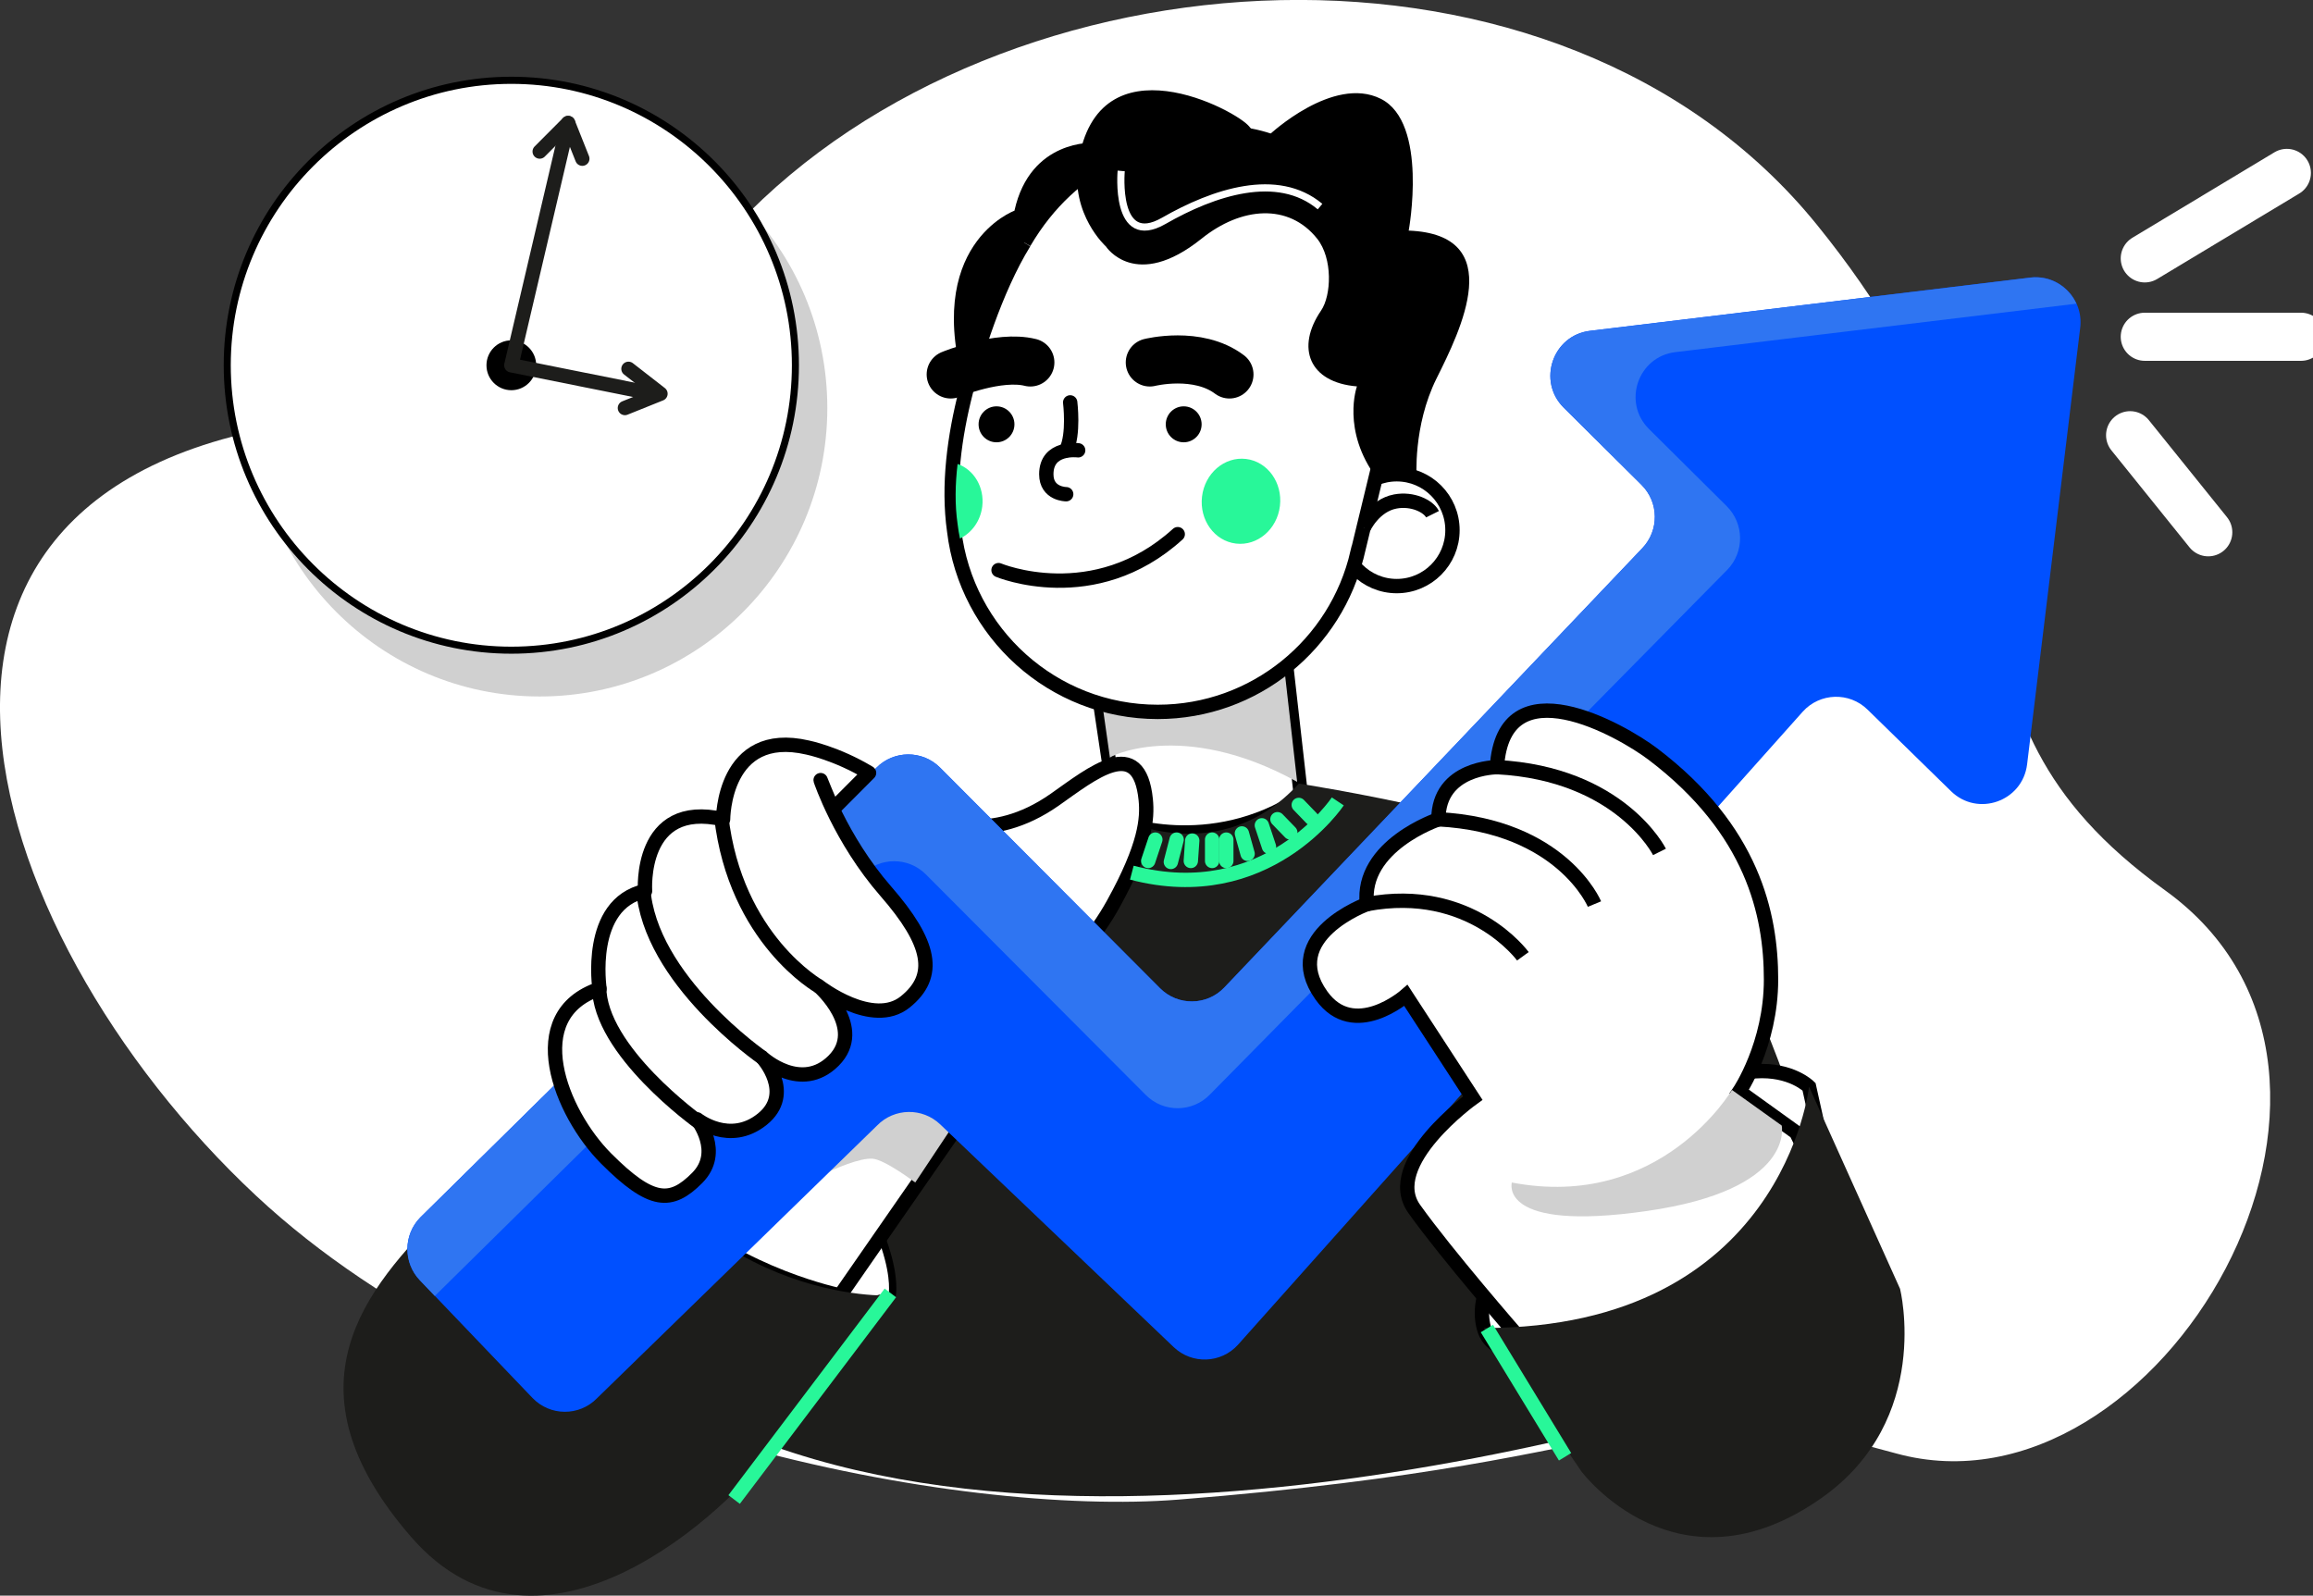
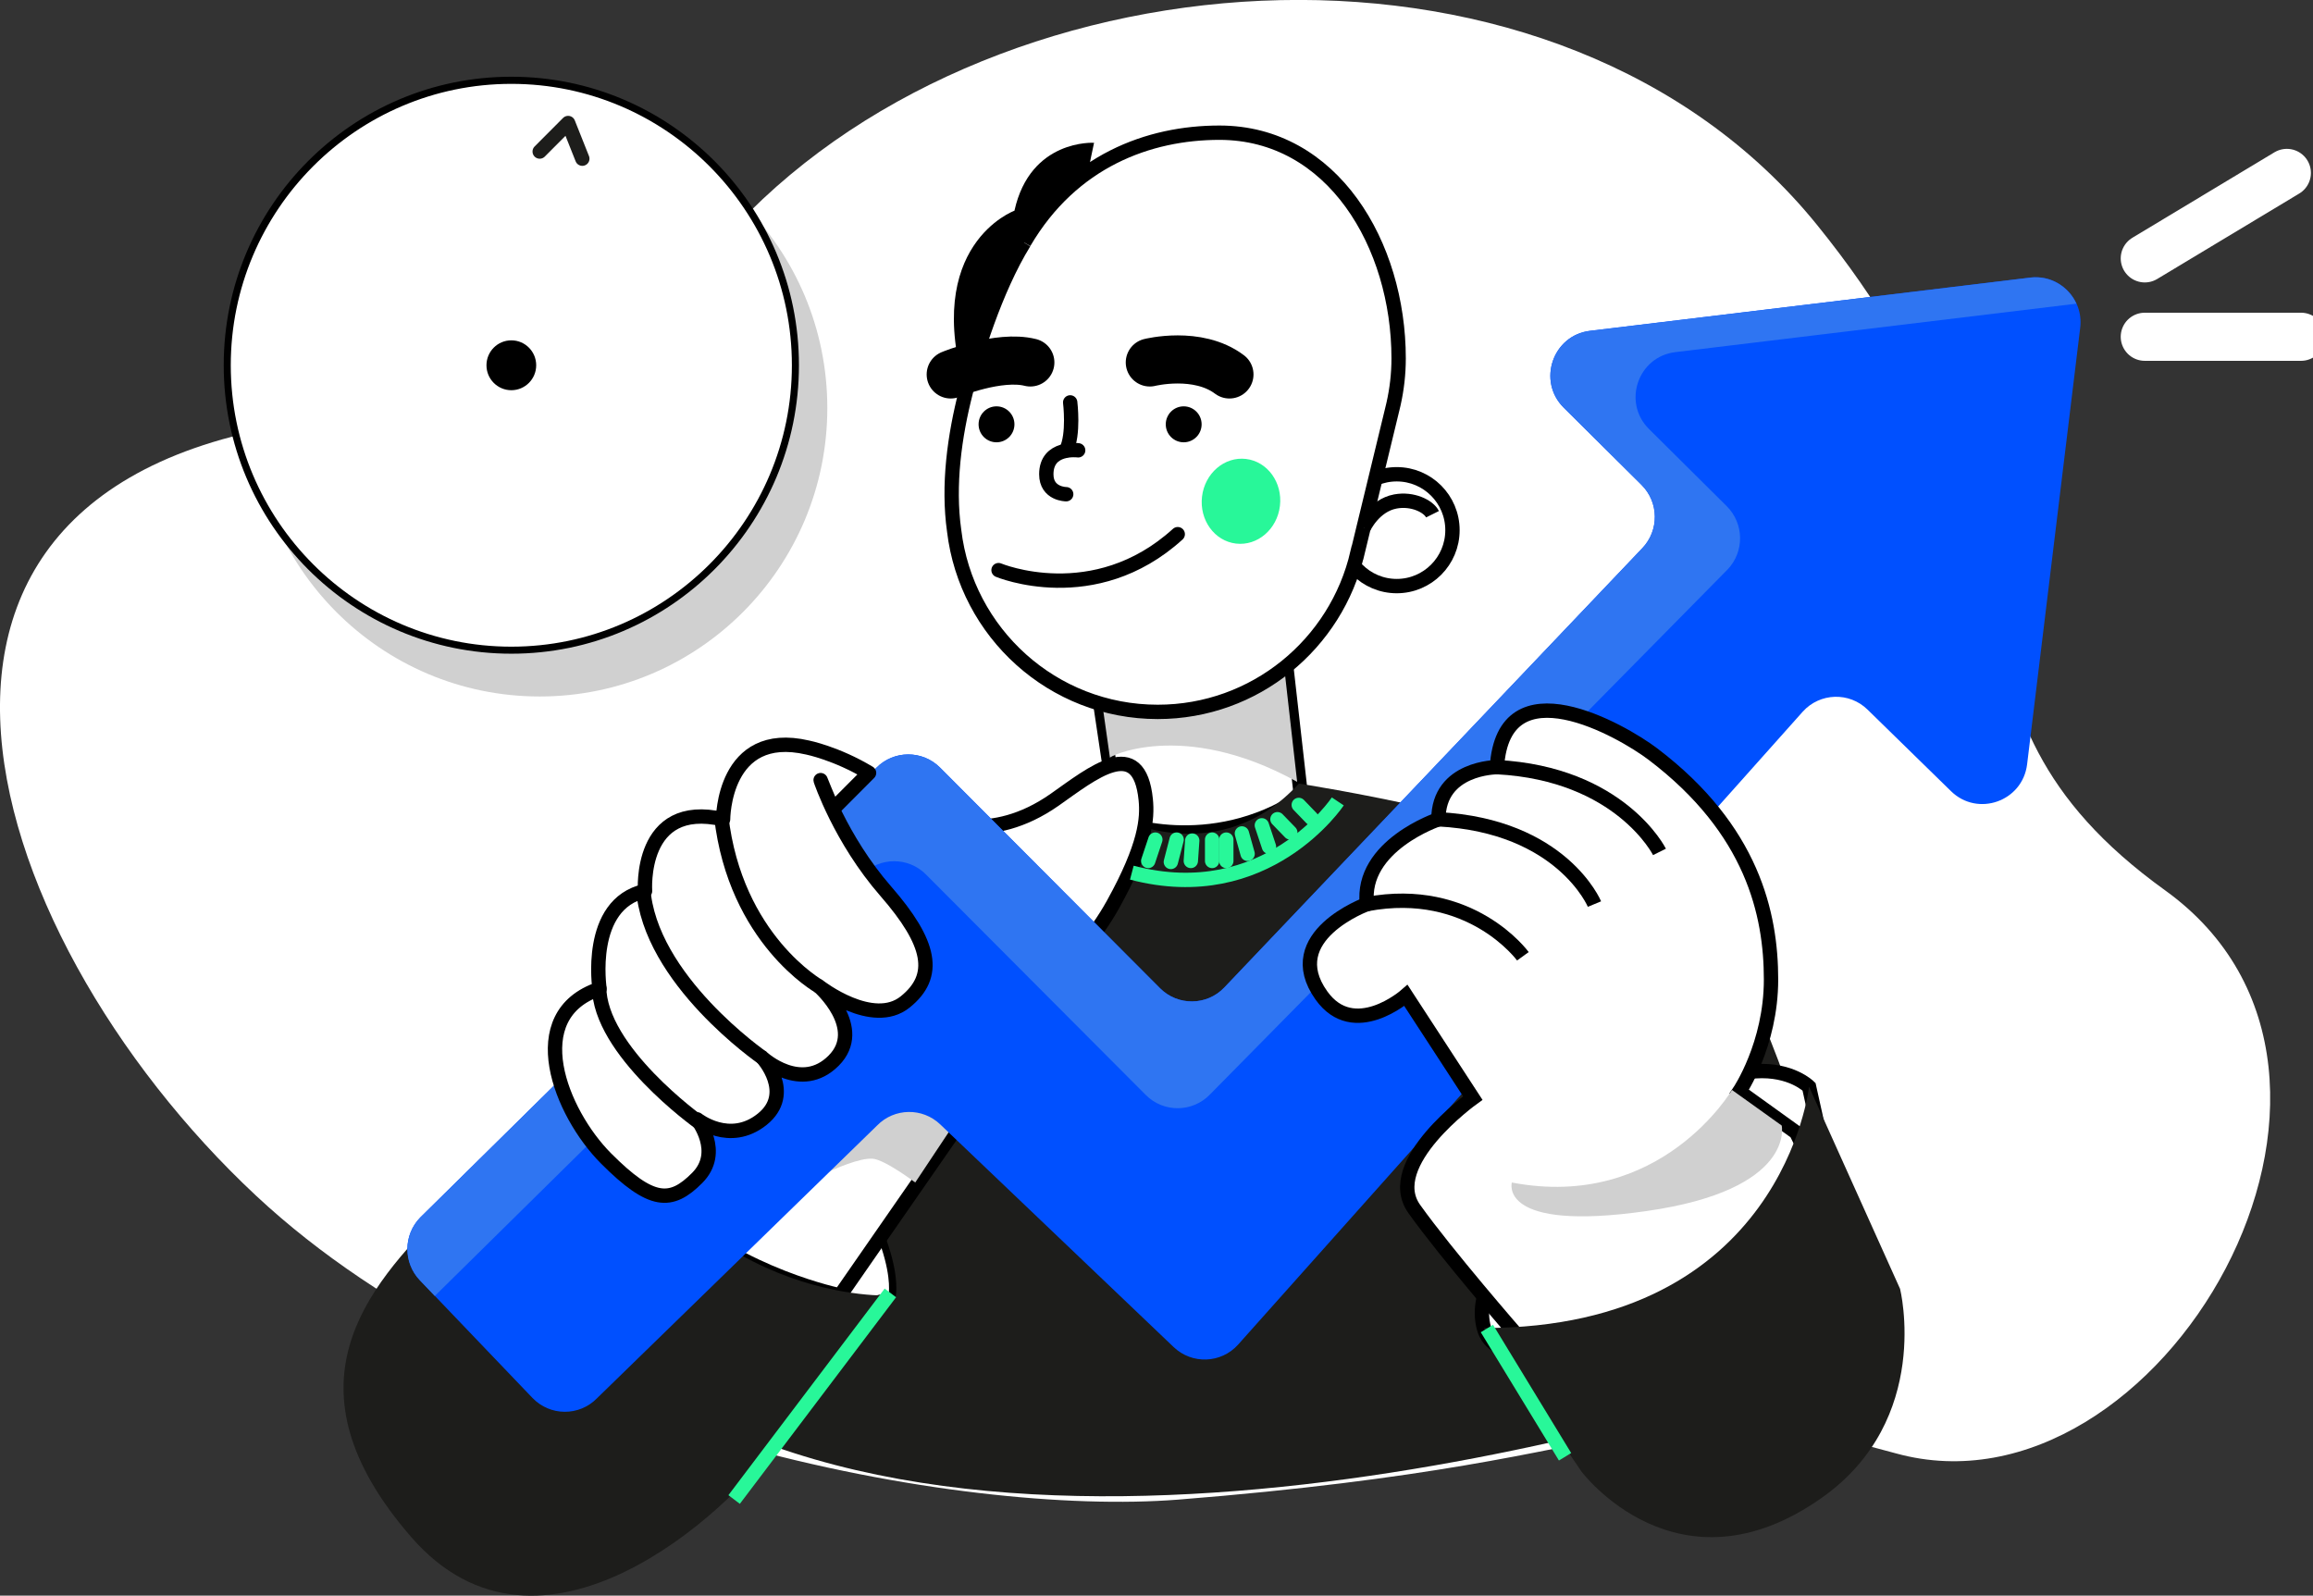
<svg xmlns="http://www.w3.org/2000/svg" fill="none" height="100%" overflow="visible" preserveAspectRatio="none" style="display: block;" viewBox="0 0 187 129" width="100%">
  <rect x="0" y="0" width="187" height="129" fill="#333333" stroke="none" />
  <g clip-path="url(#clip0_0_9229)" id="Capa_1">
    <path d="M29.765 33.662C40.65 33.025 49.996 28.32 59.58 18.175C81.116 -4.631 126.134 -7.458 146.896 18.175C167.658 43.807 154.281 57.029 175.048 71.984C195.81 86.938 174.581 123.374 153.284 117.5C131.986 111.625 135.713 118.032 95.252 121.238C77.706 122.627 41.389 115.966 20.712 96.676C-2.179 75.314 -14.607 36.255 29.765 33.662Z" fill="white" id="Vector" />
    <path d="M88.452 53.521L90.383 66.439C90.383 66.439 97.788 69.346 105.194 64.502L103.586 50.295L88.452 53.526V53.521Z" fill="white" id="Vector_2" stroke="black" stroke-miterlimit="10" stroke-width="1.16" />
    <path d="M104.871 63.208L103.263 49L88.452 52.231L89.738 61.272C89.415 61.272 95.535 58.041 104.871 63.208Z" fill="#D0D0D0" id="Vector_3" />
    <path d="M88.452 11.544C88.452 11.544 83.3 11.221 82.015 17.035C82.015 17.035 74.495 19.788 78.094 31.651C78.094 31.651 87.484 18.972 87.167 18.972C86.849 18.972 88.452 11.544 88.452 11.544Z" fill="black" id="Vector_4" />
    <path d="M112.922 47.383C115.411 47.383 117.428 45.359 117.428 42.862C117.428 40.366 115.411 38.342 112.922 38.342C110.433 38.342 108.415 40.366 108.415 42.862C108.415 45.359 110.433 47.383 112.922 47.383Z" fill="white" id="Vector_5" stroke="black" stroke-miterlimit="10" stroke-width="1.16" />
    <g id="Vector_6">
      <path d="M82.799 19.614C80.431 23.452 78.803 28.878 78.094 31.646C77.165 35.256 76.62 39.233 77.141 42.912C78.124 51.161 85.112 57.553 93.599 57.553C101.461 57.553 108.043 52.062 109.745 44.694H109.75L112.544 33.16C112.554 33.12 112.564 33.075 112.574 33.035L112.664 32.657C112.932 31.467 113.076 30.238 113.076 28.973C113.076 19.788 107.745 10.728 98.588 10.728C92.894 10.728 86.675 12.988 82.799 19.599" fill="white" />
      <path d="M82.799 19.614C80.431 23.452 78.803 28.878 78.094 31.646C77.165 35.256 76.62 39.233 77.141 42.912C78.124 51.161 85.112 57.553 93.599 57.553C101.461 57.553 108.043 52.062 109.745 44.694H109.75L112.544 33.16C112.554 33.12 112.564 33.075 112.574 33.035L112.664 32.657C112.932 31.467 113.076 30.238 113.076 28.973C113.076 19.788 107.745 10.728 98.588 10.728C92.894 10.728 86.675 12.988 82.799 19.599" stroke="black" stroke-miterlimit="10" stroke-width="1.16" />
    </g>
    <g id="Vector_7">
      <path d="M110.246 42.678C110.246 42.678 111.07 40.866 112.812 40.542C114.207 40.284 115.493 40.926 115.815 41.573" fill="white" />
      <path d="M110.246 42.678C110.246 42.678 111.07 40.866 112.812 40.542C114.207 40.284 115.493 40.926 115.815 41.573" stroke="black" stroke-miterlimit="10" stroke-width="1.16" />
    </g>
    <path d="M76.863 30.272C76.863 30.272 80.724 28.66 83.3 29.302" id="Vector_8" stroke="black" stroke-linecap="round" stroke-linejoin="round" stroke-width="3.89" />
    <path d="M92.959 29.302C92.959 29.302 96.82 28.331 99.397 30.272" id="Vector_9" stroke="black" stroke-linecap="round" stroke-linejoin="round" stroke-width="3.89" />
    <path d="M86.522 32.532C86.522 32.532 86.844 35.116 86.199 36.406" id="Vector_10" stroke="black" stroke-linecap="round" stroke-linejoin="round" stroke-width="1.16" />
    <path d="M87.167 36.406C87.167 36.406 84.591 36.062 84.591 38.342C84.591 39.955 86.199 39.955 86.199 39.955" id="Vector_11" stroke="black" stroke-linecap="round" stroke-linejoin="round" stroke-width="1.16" />
    <path d="M80.729 46.093C80.729 46.093 88.457 49.324 95.217 43.186" id="Vector_12" stroke="black" stroke-linecap="round" stroke-linejoin="round" stroke-width="1.16" />
    <path d="M103.479 40.9C103.703 39.011 102.474 37.311 100.735 37.104C98.995 36.897 97.404 38.261 97.18 40.15C96.957 42.039 98.186 43.739 99.925 43.946C101.664 44.153 103.256 42.789 103.479 40.9Z" fill="#28F799" id="Vector_13" />
    <path d="M95.699 35.758C96.499 35.758 97.148 35.108 97.148 34.305C97.148 33.502 96.499 32.851 95.699 32.851C94.898 32.851 94.249 33.502 94.249 34.305C94.249 35.108 94.898 35.758 95.699 35.758Z" fill="black" id="Vector_14" />
    <path d="M80.565 35.758C81.366 35.758 82.015 35.108 82.015 34.305C82.015 33.502 81.366 32.851 80.565 32.851C79.765 32.851 79.116 33.502 79.116 34.305C79.116 35.108 79.765 35.758 80.565 35.758Z" fill="black" id="Vector_15" />
-     <path d="M89.42 19.938C89.42 19.938 91.802 23.582 97.148 19.291C100.369 16.707 104.191 16.418 106.484 19.291C107.77 20.903 107.636 23.89 106.807 25.105C104.747 28.117 105.839 30.92 109.705 31.238C109.705 31.238 108.42 34.788 111.314 38.666C111.314 38.666 111.636 38.342 114.535 38.666C114.535 38.666 114.212 34.469 116.143 30.591C118.074 26.718 121.94 18.967 113.89 18.643C113.89 18.643 115.498 9.927 111.636 7.99C107.775 6.053 102.623 10.897 102.623 10.897C102.623 10.897 101.977 11.544 101.015 10.25C100.052 8.956 88.745 2.897 87.172 13.157C86.526 17.354 89.425 19.938 89.425 19.938H89.42Z" fill="black" id="Vector_16" />
-     <path d="M77.419 37.506C77.225 39.139 77.19 40.791 77.419 42.369C77.463 42.768 77.533 43.156 77.612 43.539C78.555 43.086 79.27 42.126 79.414 40.941C79.598 39.383 78.734 37.964 77.419 37.511V37.506Z" fill="#28F799" id="Vector_17" />
    <path d="M105 63.347C105 63.347 123.95 66.225 134.284 71.412C144.618 76.6 149.963 109.63 149.963 109.63C149.963 109.63 97.138 129.209 62.514 116.908L49.882 109.421L64.812 67.38L90.651 66.23C90.651 66.23 98.692 70.262 105.005 63.352L105 63.347Z" fill="#1D1D1B" id="Vector_18" />
    <path d="M144.677 97.349L147.308 92.604L146.256 87.86C146.256 87.86 140.473 82.061 128.909 95.243C128.909 95.243 118.396 101.57 119.97 107.37C121.548 113.169 139.421 104.731 139.421 104.731L144.677 97.349Z" fill="white" id="Vector_19" stroke="black" stroke-miterlimit="10" stroke-width="1.16" />
    <path d="M58.985 107.892L72.128 104.726C72.128 104.726 73.269 99.574 64.022 88.707C54.776 77.834 46.894 86.8 46.894 86.8L50.051 104.726L58.99 107.892H58.985Z" fill="white" id="Vector_20" stroke="black" stroke-miterlimit="10" stroke-width="0.59" />
    <path d="M75.806 66.235C75.806 66.235 80.01 68.346 85.271 64.652C88.318 62.511 92.105 59.38 92.631 64.652C92.78 66.17 92.631 68.341 90.001 73.09C88.482 75.833 86.924 77.197 84.745 80.472L67.919 104.726C67.919 104.726 60.032 103.143 54.25 97.871C51.445 95.313 77.384 80.472 77.384 80.472L75.806 66.235Z" fill="white" id="Vector_21" stroke="black" stroke-miterlimit="10" stroke-width="1.16" />
    <path d="M74.853 84.948L77.439 90.419L73.994 95.601C73.994 95.601 71.522 93.734 70.534 93.675C68.524 93.555 63.084 96.751 63.084 96.751L74.858 84.943L74.853 84.948Z" fill="#D0D0D0" id="Vector_22" />
    <path d="M72.128 104.731C72.128 104.731 55.828 105.787 46.894 86.805L35.855 97.876C29.547 104.204 22.712 112.114 33.225 124.241C43.737 136.368 58.985 122.13 62.667 116.858L72.133 104.731H72.128Z" fill="#1D1D1B" id="Vector_23" />
    <path d="M164.129 22.442L128.546 26.743C125.529 27.106 124.263 30.81 126.422 32.956L132.711 39.198C134.125 40.602 134.15 42.882 132.77 44.321L98.975 79.84C97.565 81.314 95.222 81.334 93.783 79.89L76.004 62.058C74.58 60.63 72.262 60.634 70.847 62.073L33.984 98.419C32.599 99.828 32.584 102.083 33.95 103.507L43.047 113.015C44.467 114.499 46.829 114.513 48.264 113.045L70.912 90.992C72.301 89.568 74.575 89.528 76.014 90.902L94.89 108.908C96.369 110.317 98.716 110.232 100.086 108.719L145.754 57.528C147.139 56 149.512 55.925 150.986 57.369L157.736 63.965C159.89 66.071 163.518 64.791 163.886 61.794L168.179 26.499C168.467 24.149 166.476 22.153 164.134 22.437L164.129 22.442Z" fill="#0050FF" id="Vector_24" />
    <path d="M35.156 104.771L69.701 70.71C71.12 69.272 73.433 69.262 74.858 70.695L92.636 88.527C94.076 89.971 96.418 89.946 97.828 88.478L139.664 46.048C141.044 44.61 141.014 42.33 139.605 40.926L133.316 34.683C131.152 32.538 132.418 28.834 135.44 28.47L167.871 24.552C167.241 23.174 165.777 22.248 164.129 22.447L128.546 26.748C125.529 27.111 124.263 30.815 126.422 32.961L132.711 39.203C134.125 40.607 134.15 42.887 132.77 44.326L98.975 79.845C97.565 81.319 95.222 81.339 93.783 79.895L76.004 62.063C74.58 60.634 72.262 60.639 70.847 62.078L33.984 98.424C32.599 99.833 32.584 102.088 33.95 103.512L35.156 104.776V104.771Z" fill="#2F75F2" id="Vector_25" />
    <path d="M145.203 91.549L140.617 88.249C140.617 88.249 143.183 84.465 143.183 79.193C143.183 73.921 141.694 67.081 133.639 60.968C131.112 59.051 121.548 53.585 121.022 62.023C121.022 62.023 116.292 62.023 116.292 66.24C116.292 66.24 109.983 68.351 110.509 73.095C110.509 73.095 103.412 75.678 106.832 80.478C109.462 84.166 113.666 80.478 113.666 80.478L119.071 88.776C119.071 88.776 111.711 94.048 114.341 97.742C116.972 101.431 122.605 107.897 122.605 107.897L138.379 110.008L147.318 95.77L145.213 91.554L145.203 91.549Z" fill="white" id="Vector_26" stroke="black" stroke-miterlimit="10" stroke-width="1.16" />
    <path d="M134.165 68.873C134.165 68.873 131.008 62.546 121.022 62.018" id="Vector_27" stroke="black" stroke-miterlimit="10" stroke-width="1.16" />
    <path d="M128.909 73.09C128.909 73.09 126.278 66.763 116.292 66.235" id="Vector_28" stroke="black" stroke-miterlimit="10" stroke-width="1.16" />
    <path d="M123.121 77.311C123.121 77.311 118.917 71.512 110.505 73.095" id="Vector_29" stroke="black" stroke-miterlimit="10" stroke-width="1.16" />
    <path d="M146.256 87.855C146.256 87.855 144.151 107.365 119.97 107.365L127.856 118.964C127.856 118.964 135.624 129.344 147.308 121.075C156.247 114.747 153.616 104.199 153.616 104.199L146.256 87.85V87.855Z" fill="#1D1D1B" id="Vector_30" />
    <path d="M66.345 63.074C66.345 63.074 67.924 67.818 71.602 72.04C75.279 76.256 75.806 78.894 73.18 81.005C70.554 83.116 66.241 79.766 66.241 79.766C66.241 79.766 70.023 83.111 67.398 85.749C64.767 88.388 61.65 85.525 61.65 85.525C61.65 85.525 64.246 88.388 61.615 90.494C58.985 92.599 56.359 90.494 56.359 90.494C56.359 90.494 58.464 93.132 56.359 95.238C54.255 97.349 52.681 97.349 48.998 93.655C45.321 89.966 42.164 82.056 48.472 79.945C48.472 79.945 47.42 73.09 52.15 72.034C52.15 72.034 51.624 64.652 58.459 66.235C58.459 66.235 58.459 58.852 65.293 60.435C65.293 60.435 67.631 60.903 70.261 62.486L67.393 65.364C67.393 65.364 67.398 65.707 66.345 63.069V63.074Z" fill="white" id="Vector_31" stroke="black" stroke-linecap="round" stroke-linejoin="round" stroke-width="1.16" />
    <path d="M66.241 79.761C66.241 79.761 59.451 75.967 58.31 66.001" id="Vector_32" stroke="black" stroke-miterlimit="10" stroke-width="1.16" />
    <path d="M61.65 85.52C61.65 85.52 52.463 79.183 51.996 71.761" id="Vector_33" stroke="black" stroke-miterlimit="10" stroke-width="1.16" />
    <path d="M56.478 90.703C56.478 90.703 48.438 84.943 48.438 79.761" id="Vector_34" stroke="black" stroke-miterlimit="10" stroke-width="1.16" />
    <path d="M90.646 13.819C90.646 13.819 90.07 20.157 94.091 17.852C98.111 15.547 103.278 13.819 106.722 16.702" id="Vector_35" stroke="white" stroke-miterlimit="10" stroke-width="0.58" />
    <path d="M120.213 107.405L126.531 117.774" id="Vector_36" stroke="#28F799" stroke-miterlimit="10" stroke-width="1.16" />
    <path d="M71.984 104.527L59.352 121.229" id="Vector_37" stroke="#28F799" stroke-miterlimit="10" stroke-width="1.16" />
    <path d="M108.157 64.791C108.157 64.791 102.414 73.428 91.505 70.551" id="Vector_38" stroke="#28F799" stroke-miterlimit="10" stroke-width="1.16" />
    <path d="M140.027 88.114C140.027 88.114 134.284 97.906 122.228 95.601C122.228 95.601 121.081 99.634 133.137 97.906C145.194 96.179 144.047 90.996 144.047 90.996L140.027 88.119V88.114Z" fill="#D0D0D0" id="Vector_39" />
    <path d="M93.406 67.878L92.83 69.605" id="Vector_40" stroke="#28F799" stroke-linecap="round" stroke-linejoin="round" stroke-width="1.16" />
    <path d="M95.128 67.878L94.661 69.685" id="Vector_41" stroke="#28F799" stroke-linecap="round" stroke-linejoin="round" stroke-width="1.16" />
    <path d="M96.389 67.957L96.275 69.605" id="Vector_42" stroke="#28F799" stroke-linecap="round" stroke-linejoin="round" stroke-width="1.16" />
    <path d="M97.997 67.878V69.605" id="Vector_43" stroke="#28F799" stroke-linecap="round" stroke-linejoin="round" stroke-width="1.16" />
    <path d="M99.143 67.878V69.605" id="Vector_44" stroke="#28F799" stroke-linecap="round" stroke-linejoin="round" stroke-width="1.16" />
    <path d="M100.404 67.38L100.866 69.028" id="Vector_45" stroke="#28F799" stroke-linecap="round" stroke-linejoin="round" stroke-width="1.16" />
    <path d="M102.017 66.723L102.593 68.45" id="Vector_46" stroke="#28F799" stroke-linecap="round" stroke-linejoin="round" stroke-width="1.16" />
    <path d="M103.278 66.23L104.315 67.3" id="Vector_47" stroke="#28F799" stroke-linecap="round" stroke-linejoin="round" stroke-width="1.16" />
    <path d="M105 65.075L106.037 66.15" id="Vector_48" stroke="#28F799" stroke-linecap="round" stroke-linejoin="round" stroke-width="1.16" />
    <path d="M173.4 20.889L184.886 13.979" id="Vector_49" stroke="white" stroke-linecap="round" stroke-linejoin="round" stroke-width="3.89" />
    <path d="M173.4 27.226H186.032" id="Vector_50" stroke="white" stroke-linecap="round" stroke-linejoin="round" stroke-width="3.89" />
-     <path d="M172.214 35.186L178.532 43.032" id="Vector_51" stroke="white" stroke-linecap="round" stroke-linejoin="round" stroke-width="3.89" />
    <path d="M43.633 56.308C56.475 56.308 66.886 45.866 66.886 32.986C66.886 20.105 56.475 9.663 43.633 9.663C30.791 9.663 20.38 20.105 20.38 32.986C20.38 45.866 30.791 56.308 43.633 56.308Z" fill="#D0D0D0" id="Vector_52" />
    <g id="Group">
      <g id="Group_2">
        <path d="M41.34 52.565C28.673 52.565 18.374 42.23 18.374 29.531C18.374 16.831 28.673 6.492 41.34 6.492C54.006 6.492 64.305 16.826 64.305 29.526C64.305 42.225 54.002 52.56 41.34 52.56V52.565Z" fill="white" id="Vector_53" />
        <path d="M41.34 6.78C53.848 6.78 64.022 16.986 64.022 29.531C64.022 42.076 53.848 52.281 41.34 52.281C28.832 52.281 18.657 42.076 18.657 29.531C18.657 16.986 28.832 6.78 41.34 6.78ZM41.34 6.203C28.495 6.203 18.087 16.647 18.087 29.526C18.087 42.404 28.5 52.849 41.34 52.849C54.18 52.849 64.593 42.404 64.593 29.526C64.593 16.647 54.18 6.203 41.34 6.203Z" fill="black" id="Vector_54" />
      </g>
      <path d="M41.34 31.547C42.45 31.547 43.35 30.644 43.35 29.531C43.35 28.417 42.45 27.515 41.34 27.515C40.23 27.515 39.33 28.417 39.33 29.531C39.33 30.644 40.23 31.547 41.34 31.547Z" fill="black" id="Vector_55" />
-       <path d="M45.931 9.946L41.34 29.531L52.82 31.831" id="Vector_56" stroke="#1D1D1B" stroke-linecap="round" stroke-linejoin="round" stroke-width="1.16" />
      <path d="M43.633 12.251L45.931 9.946L47.078 12.829" id="Vector_57" stroke="#1D1D1B" stroke-linecap="round" stroke-linejoin="round" stroke-width="1.16" />
-       <path d="M50.81 29.819L53.396 31.831L50.522 32.986" id="Vector_58" stroke="#1D1D1B" stroke-linecap="round" stroke-linejoin="round" stroke-width="1.16" />
    </g>
  </g>
  <defs>
    <clipPath id="clip0_0_9229">
      <rect fill="white" height="129" width="187" />
    </clipPath>
  </defs>
</svg>